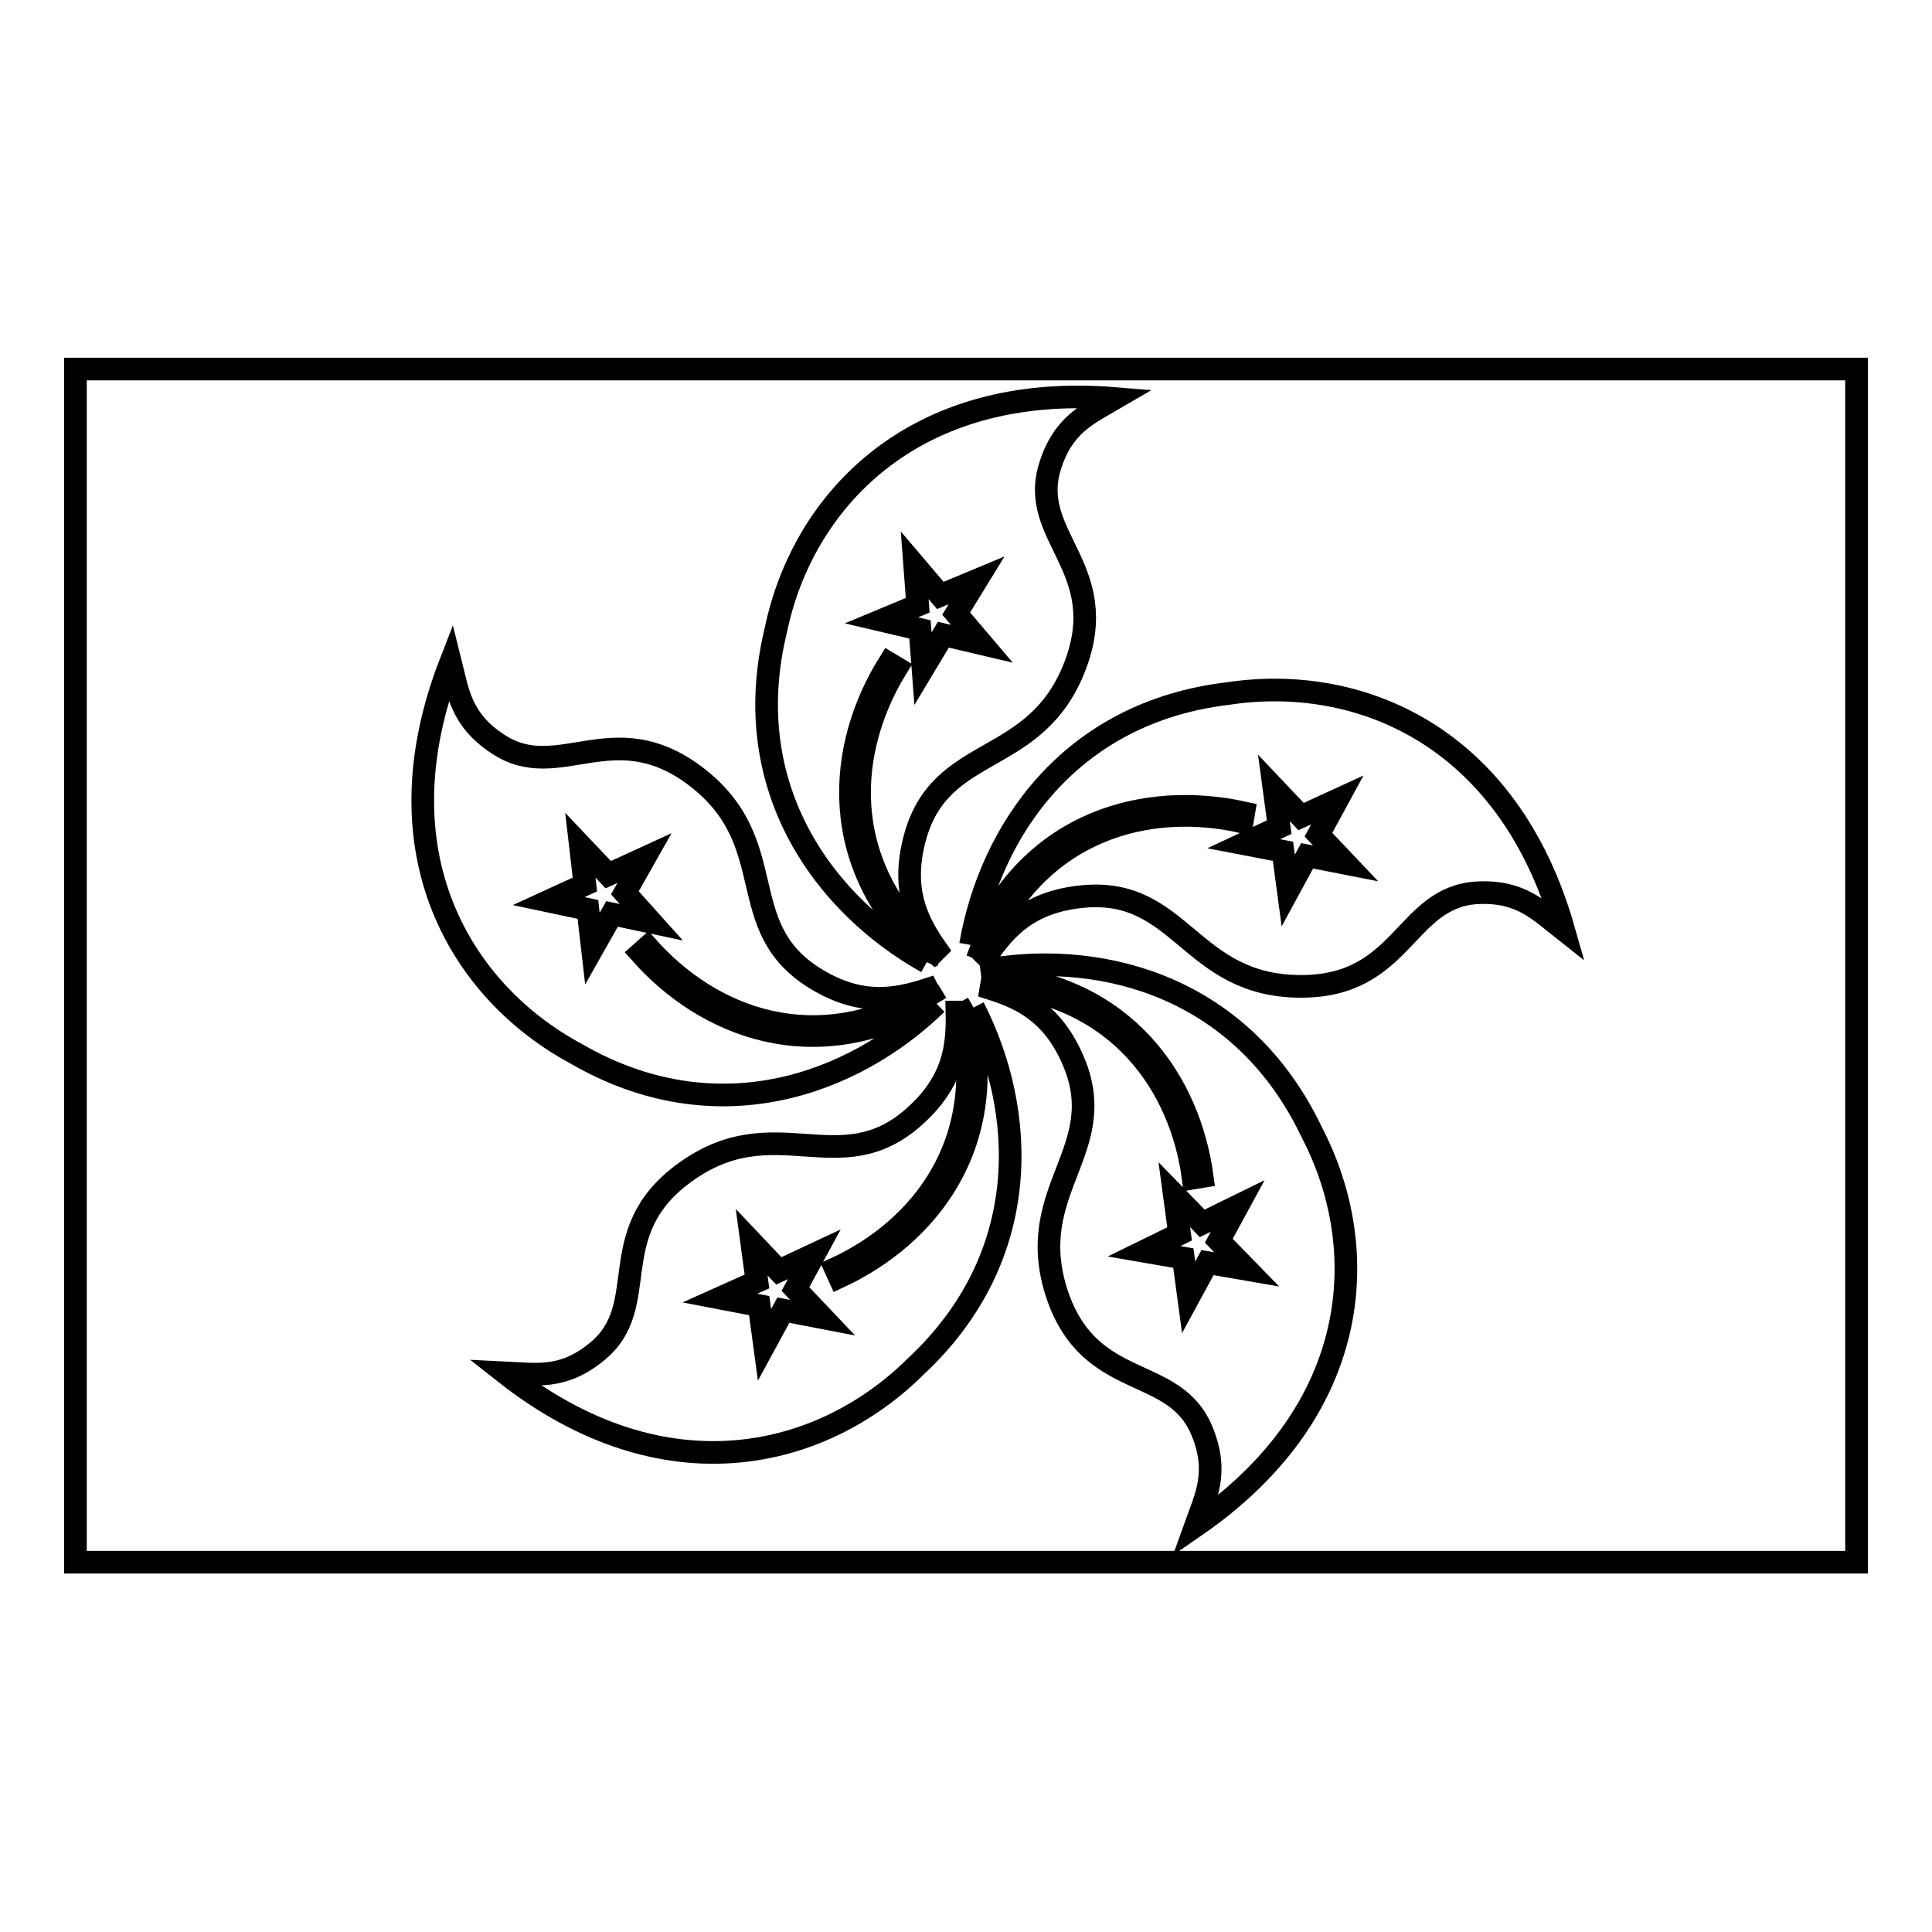
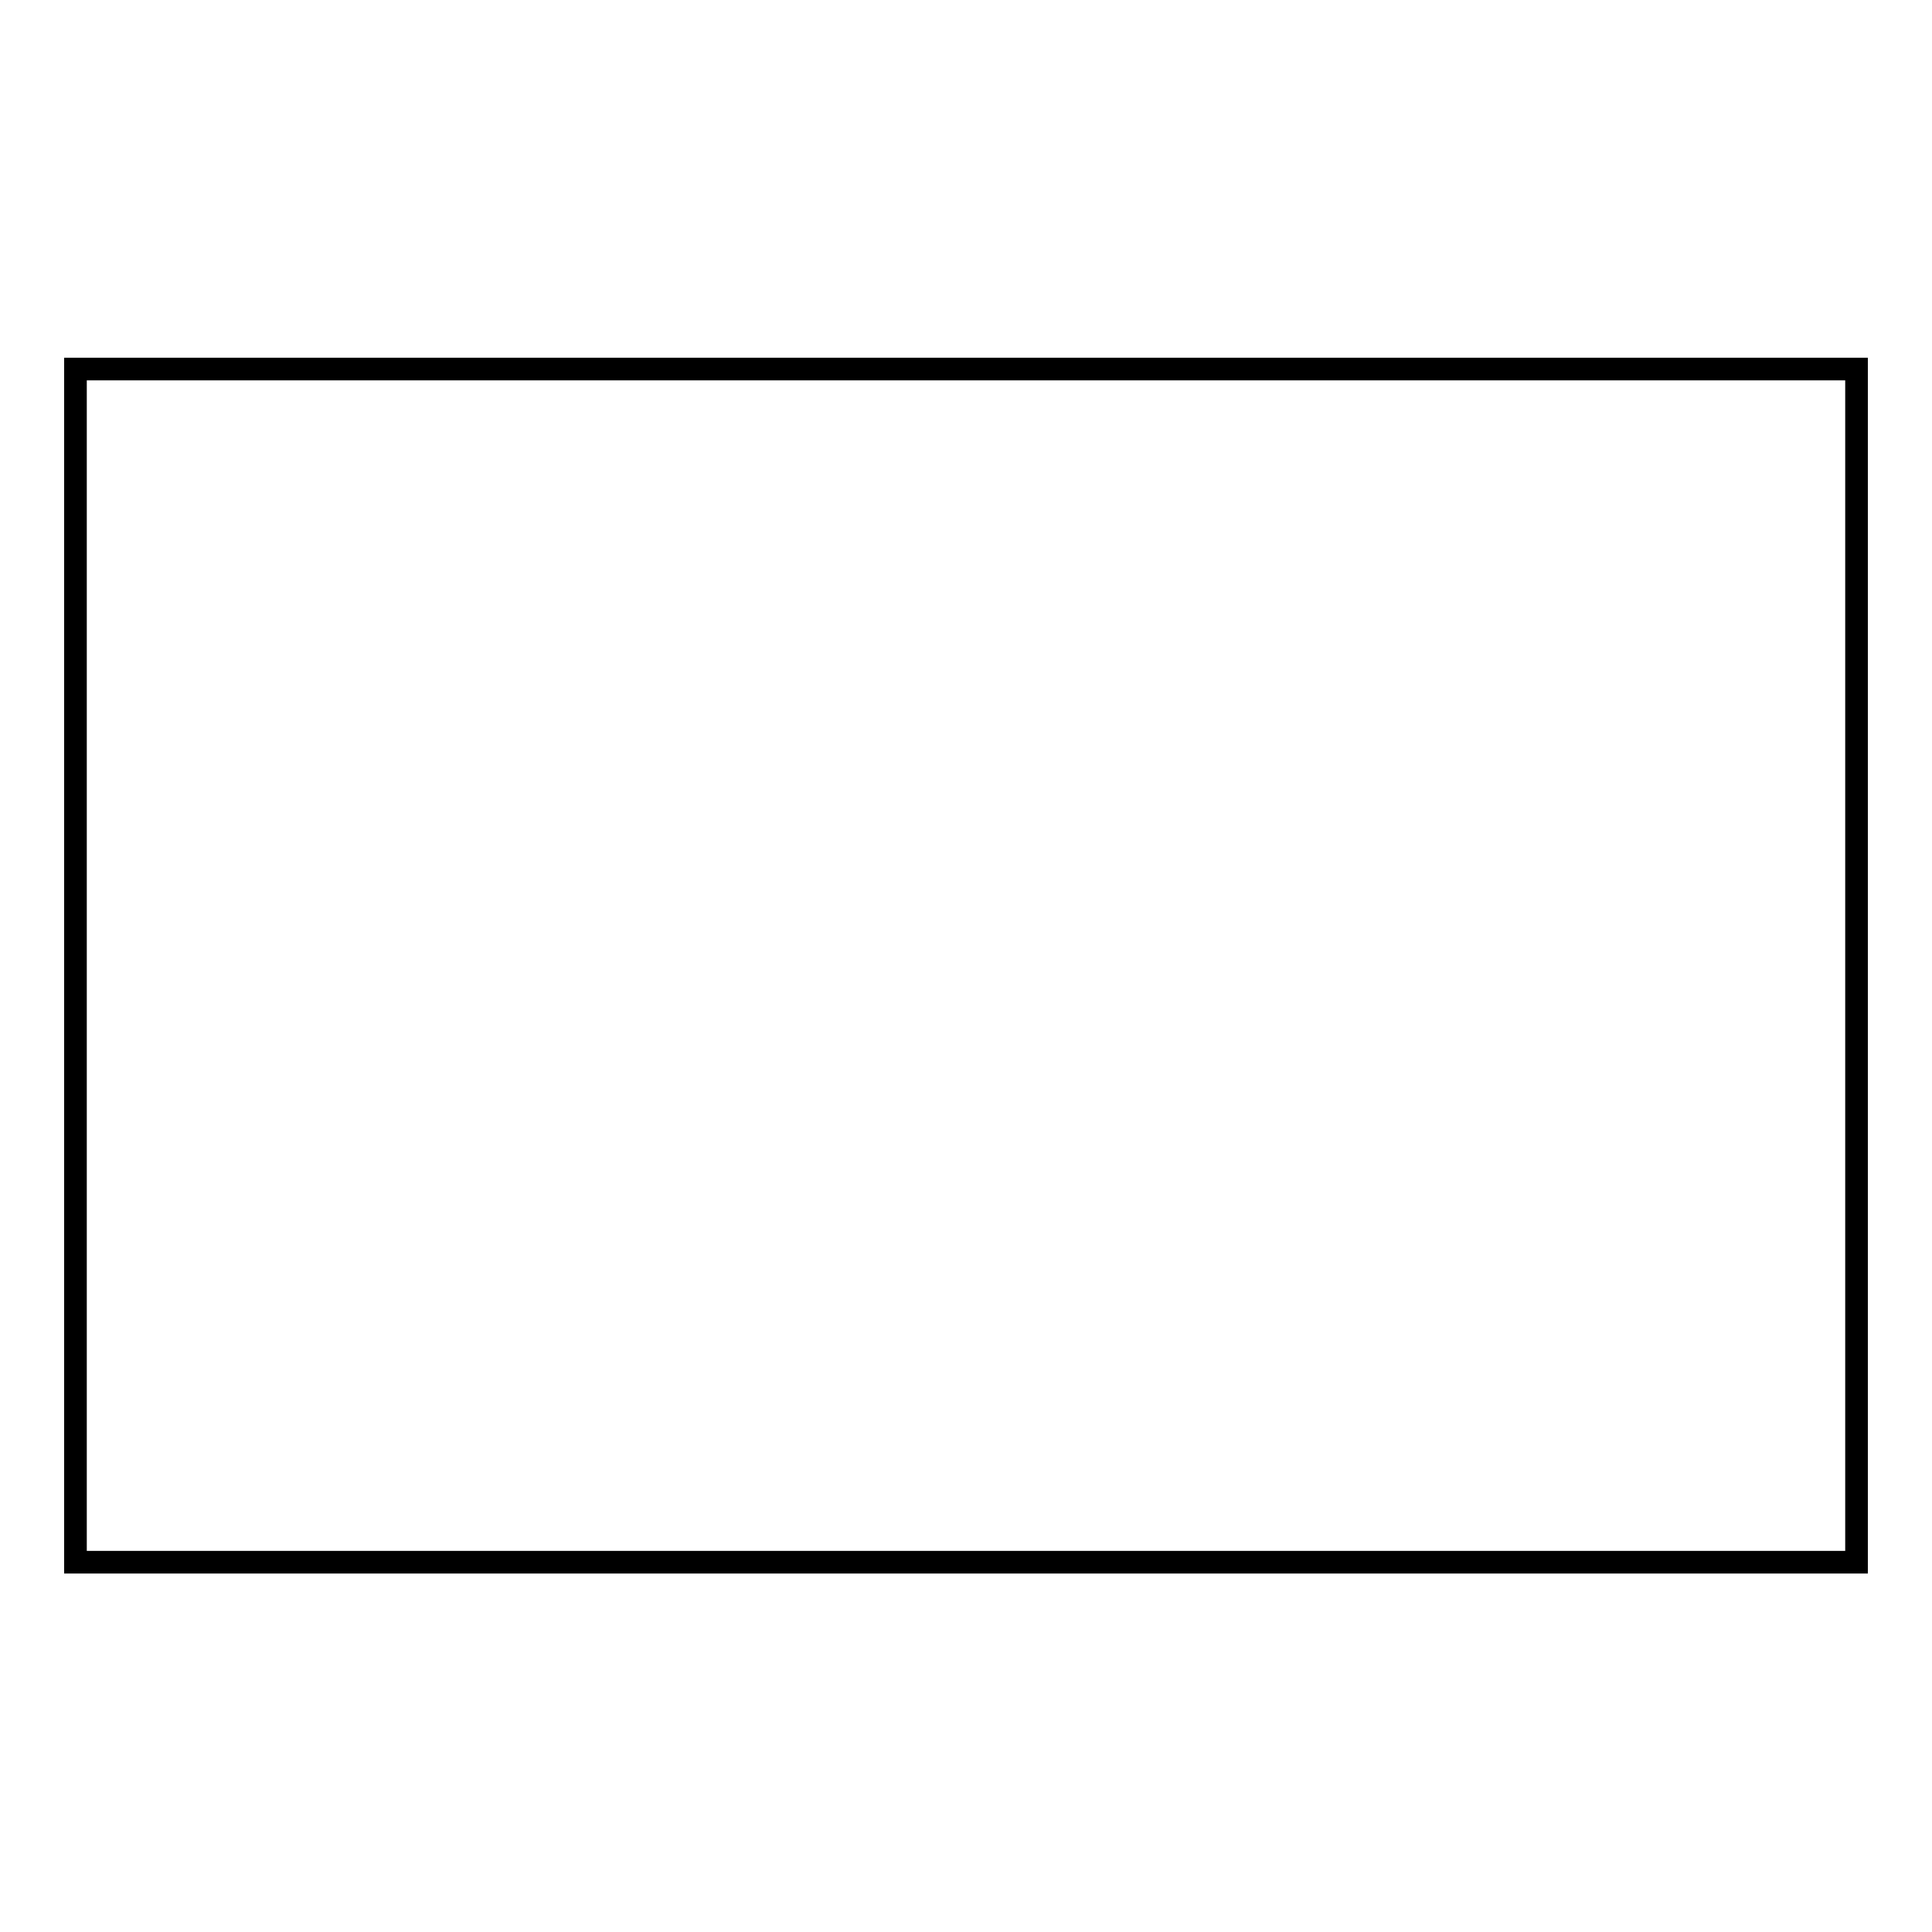
<svg xmlns="http://www.w3.org/2000/svg" version="1.1" x="0px" y="0px" viewBox="0 0 256 256" enable-background="new 0 0 256 256" xml:space="preserve">
  <g>
    <g>
      <path stroke-width="3" fill-opacity="0" stroke="#000000" d="M10,48.9h236v158.1H10V48.9L10,48.9z" />
-       <path stroke-width="3" fill-opacity="0" stroke="#000000" d="M122.8,127.5c-13.4-7.5-25.1-23-20-44c3.5-16.9,18-32.9,44.9-30.7c-3.6,2.1-6.9,3.5-8.6,9.1c-2.8,9.2,8.2,13.4,3.4,26.2c-5.2,13.8-17.9,10.2-21.3,23c-1.8,6.8,0.3,11,2.9,14.7l-0.3,0.3c-13.1-12-11.5-27-5-37.6l-1-0.6c-6.8,10.9-8.4,26.6,5.2,39.1L122.8,127.5 M129.4,76.9l-4.8,2l-3.4-4l0.4,5.3l-4.8,2l5.1,1.2l0.4,5.2l2.7-4.5l5.1,1.2l-3.4-4L129.4,76.9z M76.9,112l0.6,5.2l-4.8,2.2l5.2,1.1l0.6,5.2l2.6-4.6l5.2,1.1l-3.5-3.9l2.6-4.6l-4.8,2.2L76.9,112z M124.1,133c-11,10.7-29.2,17.4-47.8,6.6c-15.2-8.2-26.4-26.6-16.6-51.8c1,4,1.4,7.6,6.3,10.8c8,5.3,15.2-4,26.1,4.2c11.8,8.9,4.7,20,16,26.9c5.9,3.6,10.5,2.8,14.8,1.4l0.2,0.4c-15.2,9-29,3.3-37.3-6l-0.9,0.8c8.5,9.6,23,15.6,38.9,6.2L124.1,133 M95.4,172l5.2,1l0.7,5.2l2.5-4.6l5.2,1l-3.6-3.8l2.5-4.6l-4.7,2.2l-3.6-3.8l0.7,5.2L95.4,172z M129,133.5c7,13.7,8,33-7.7,47.6c-12.3,12.2-33.2,17.5-54.4,0.8c4.2,0.2,7.7,0.9,12.2-2.8c7.5-6.1,0.6-15.7,11.6-23.7c11.9-8.7,20.5,1.4,30.4-7.4c5.3-4.7,5.8-9.3,5.7-13.9h0.4c4.2,17.2-5.2,28.8-16.5,34l0.5,1.1c11.6-5.4,21.5-17.5,17.1-35.3L129,133.5 M157.5,171.9l2.5-4.6l5.2,0.9l-3.7-3.8l2.5-4.6l-4.7,2.3l-3.7-3.8l0.7,5.2l-4.7,2.3l5.2,0.9L157.5,171.9z M159.3,155.9c-1.7-12.5-10.1-25.2-27.8-26.7l-0.1-0.8c15-2.4,33.3,2.5,42.4,21.6c8,15.3,6.9,36.8-15.4,52.2c1.4-3.9,3.1-7.1,0.9-12.5c-3.6-9-14.8-5.2-19.2-18.1c-4.7-14,7.4-19.2,2-31.3c-2.7-6.1-6.7-8-10.8-9.3l0.1-0.6c17,1.4,25.1,13.6,26.7,25.7L159.3,155.9z M178.3,114.4l-3.6-3.8l2.5-4.6l-4.8,2.2l-3.6-3.8l0.7,5.2l-4.7,2.2l5.2,1l0.7,5.2l2.5-4.6L178.3,114.4z M128.6,125.2c2.6-15,13.1-30.8,34.1-33.3c17.1-2.6,37.1,5.3,44.5,31.3c-3.3-2.6-5.7-5.2-11.5-4.9c-9.6,0.6-9.7,12.4-23.3,12.4c-14.8,0-15.8-13.2-29-11.9c-7,0.7-10.1,4.1-12.7,7.9l-0.3-0.3c6.9-16.7,21.9-20.3,34.2-17.5l0.2-1.2c-12.7-2.8-28.2,0.8-35.4,17.8L128.6,125.2" />
    </g>
  </g>
</svg>